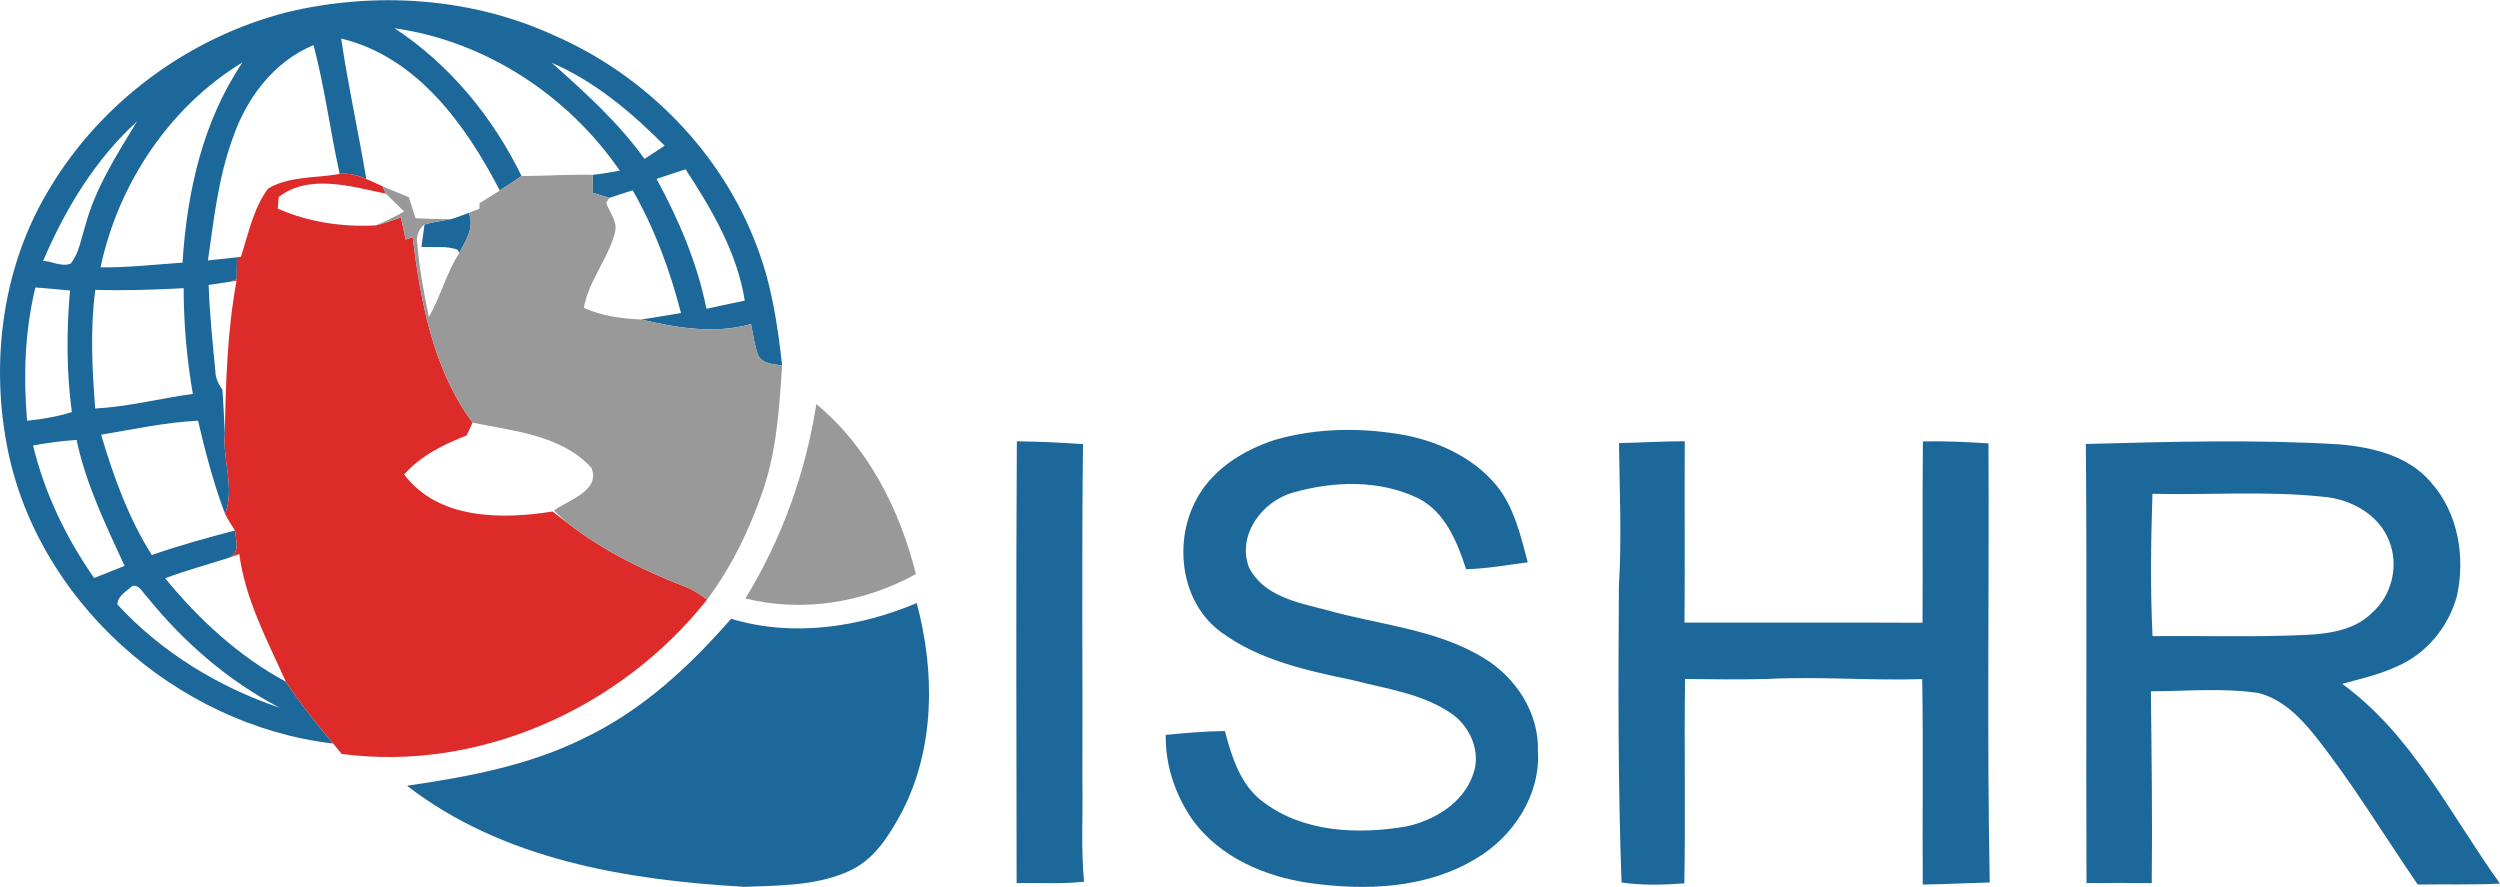
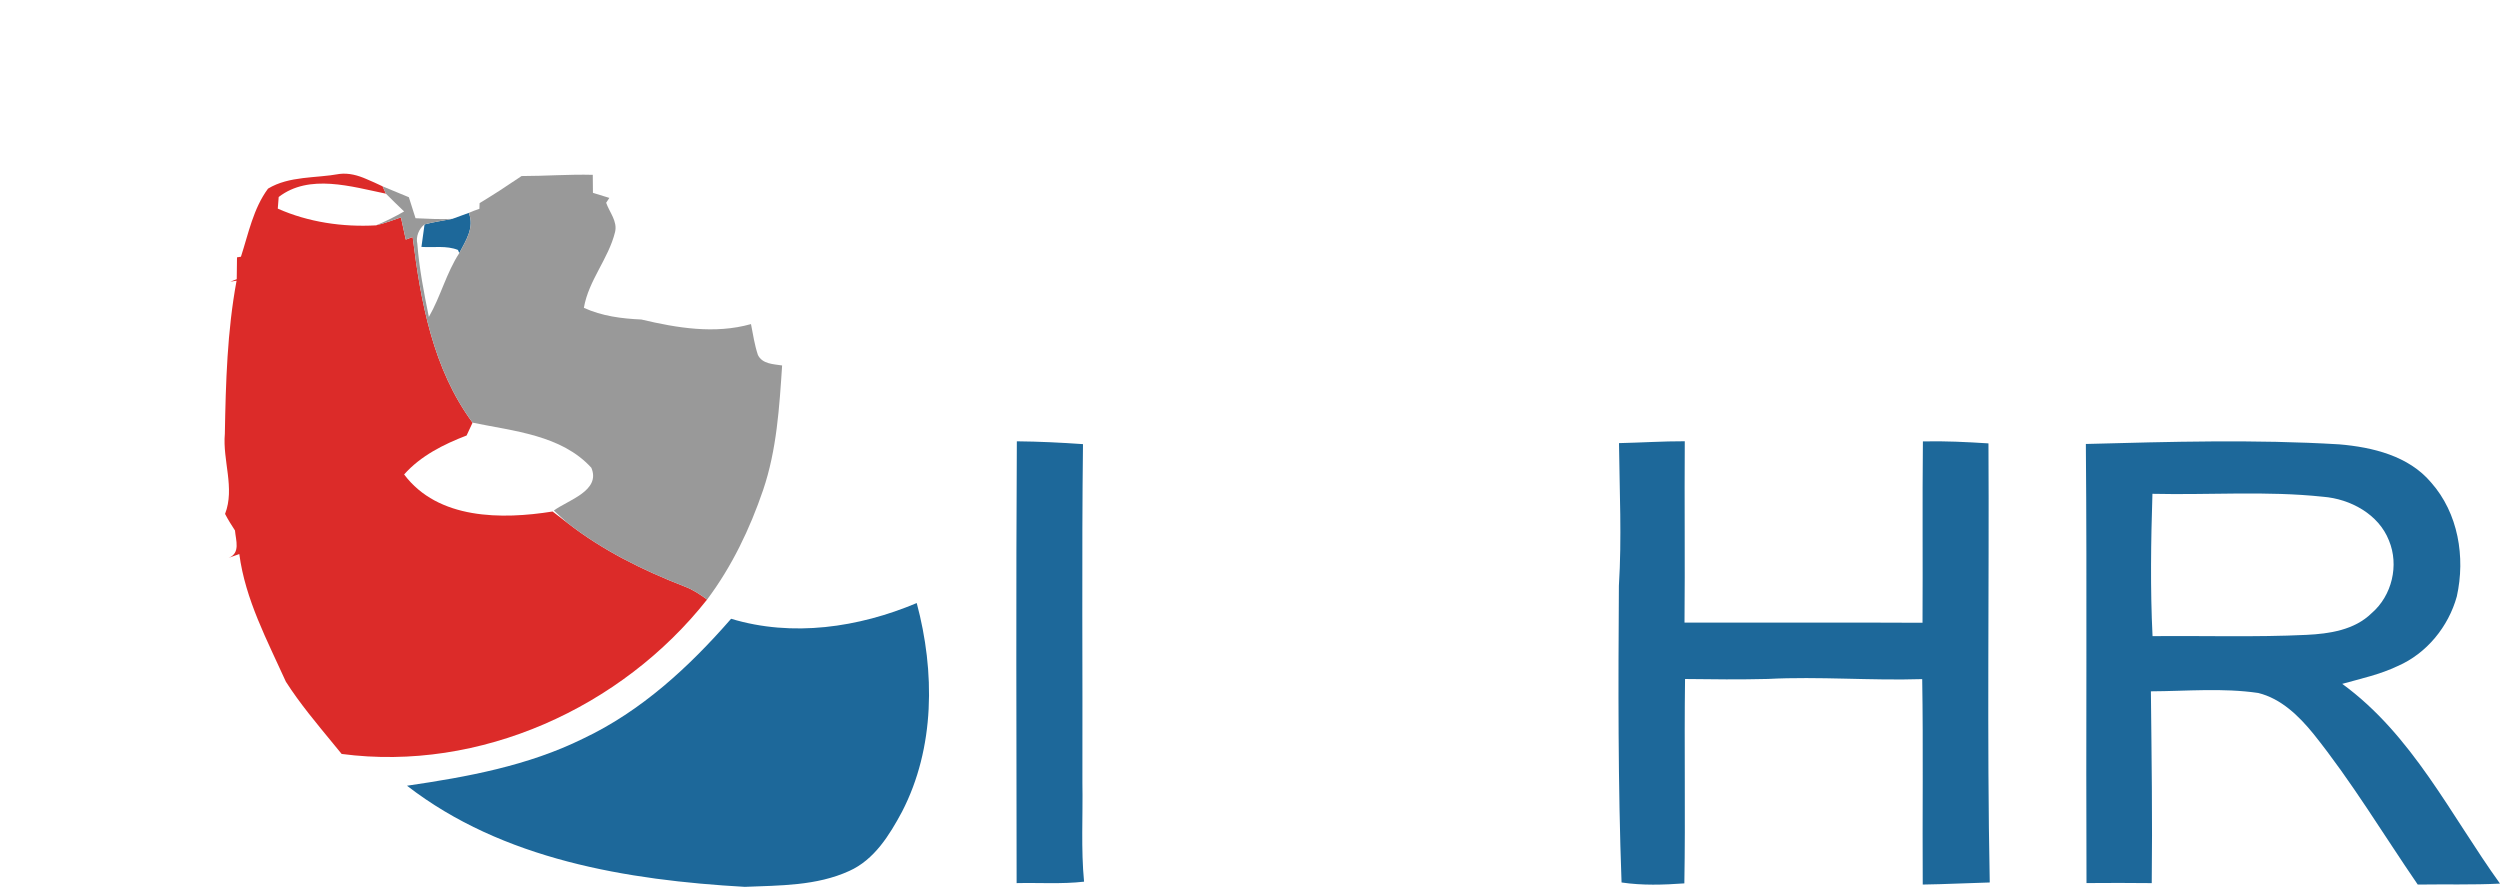
<svg xmlns="http://www.w3.org/2000/svg" id="a" width="6.51in" height="2.31in" viewBox="0 0 468.98 166.34">
  <defs>
    <style>.b{fill:#dc2b29;}.c{fill:#1d689a;}.d{fill:#999;}</style>
  </defs>
-   <path class="c" d="m53.78,2.27c16.61-3.99,34.59-2.81,50.19,4.34,17.25,7.53,31.49,22.01,38.07,39.71,2.72,7.11,3.85,14.67,4.68,22.2-1.62-.25-3.7-.26-4.54-1.96-.63-1.89-.92-3.86-1.3-5.8-6.78,1.91-13.86.73-20.57-.86,2.48-.37,4.96-.82,7.44-1.21-2.07-8.01-4.94-15.83-9.06-23.02-1.47.46-2.94.91-4.38,1.42-1.03-.32-2.06-.64-3.08-.95-.01-1.13-.02-2.25-.03-3.38,1.7-.17,3.39-.48,5.07-.78-9.72-14.14-25.19-24.29-42.26-26.72,10.34,6.79,18.44,16.66,23.83,27.73-1.37.89-2.72,1.81-4.08,2.71-6.38-12.31-15.51-25.06-29.76-28.51,1.3,8.83,3.24,17.55,4.71,26.35-1.58-.69-3.26-1.15-4.99-.95-1.77-8.03-2.81-16.21-4.9-24.16-7.51,3.09-12.65,10.04-15.2,17.56-2.67,7.34-3.51,15.15-4.61,22.83,1.82-.19,3.64-.38,5.45-.58-.01,1.02-.04,3.07-.05,4.1-.3.12-.91.35-1.21.47-1.35.22-2.7.42-4.06.6.18,5.45.76,10.88,1.27,16.31.03,1.25.63,2.37,1.32,3.38.2,2.74.3,5.49.45,8.23-.45,5.02,1.92,10.18.04,15.04-2.15-5.68-3.68-11.58-5.07-17.49-6.13.31-12.14,1.62-18.18,2.63,2.32,7.84,5.12,15.62,9.51,22.57,5.13-1.78,10.35-3.23,15.6-4.6.16,1.86,1.07,4.26-1.21,5.14-3.96,1.27-7.99,2.35-11.89,3.82,6.33,7.73,13.81,14.65,22.65,19.41,2.63,4.11,5.78,7.84,8.86,11.6-29.51-3.45-56.09-27.05-61.32-56.62-2.9-16.06-.47-33.34,8.07-47.39C18.95,19.1,35.4,6.99,53.78,2.27ZM18.86,50.12c5.14.05,10.26-.53,15.38-.89.82-13.14,3.78-26.51,11.25-37.56-13.72,8.33-23.33,22.84-26.63,38.45ZM103.51,11.74c6.23,5.57,12.49,11.19,17.39,18.03,1.27-.82,2.53-1.64,3.79-2.47-6.18-6.23-13.06-12.03-21.18-15.56ZM8.09,48.9c1.68.07,3.53,1.19,5.17.51,1.61-2,1.94-4.65,2.72-7.03,1.88-7.13,5.94-13.37,9.7-19.61-7.84,7.14-13.45,16.44-17.59,26.13Zm115.08-15.38c4.16,7.67,7.64,15.77,9.35,24.36,2.4-.5,4.79-1,7.19-1.52-1.43-9.03-6.18-17.1-11.1-24.64-1.81.6-3.63,1.2-5.44,1.8ZM6.64,53.89c-1.99,8.18-2.27,16.65-1.56,25.01,2.84-.31,5.67-.78,8.4-1.63-1.01-7.56-1.02-15.22-.35-22.81-2.16-.22-4.32-.4-6.49-.57Zm11.24.45c-.99,7.4-.59,14.85-.02,22.26,6.18-.33,12.2-1.91,18.32-2.74-1.15-6.55-1.72-13.19-1.73-19.83-5.52.27-11.05.49-16.57.31Zm-11.68,29.19c2.16,8.94,6.2,17.34,11.46,24.86,1.9-.77,3.8-1.53,5.71-2.27-3.52-7.66-7.25-15.33-9-23.63-2.74.18-5.47.55-8.17,1.04Zm15.83,29.84c8.23,8.92,18.95,15.49,30.42,19.35-9.63-5.02-18.05-12.32-24.84-20.76-.83-.75-1.42-2.39-2.79-2.07-1.04.96-2.83,1.91-2.79,3.48Z" />
  <path class="c" d="m84.86,41.02l3.08-1.12c1.11,2.72-.56,5.21-1.78,7.54l-.25-.59c-2.18-.87-4.57-.41-6.85-.57.18-1.41.37-2.82.58-4.22,1.71-.47,3.48-.69,5.22-1.04Z" />
-   <path class="c" d="m239.23,82.46c7.98-2.29,16.47-2.32,24.6-.82,6.34,1.32,12.55,4.23,16.79,9.26,3.43,4.13,4.61,9.49,5.98,14.55-3.85.5-7.68,1.2-11.57,1.29-1.65-5.07-3.89-10.65-8.89-13.26-7.3-3.56-15.91-3.3-23.57-1.12-5.8,1.62-10.57,7.98-8.27,14.05,2.68,5.34,9.12,6.61,14.41,7.95,9.88,2.83,20.6,3.56,29.56,9,6.05,3.63,10.46,10.29,10.23,17.5.5,8.25-4.64,16.07-11.61,20.16-9.32,5.67-20.77,6.07-31.29,4.58-8.32-1.19-16.75-4.82-21.84-11.76-3.24-4.65-5.2-10.31-5.07-16.02,3.69-.35,7.38-.69,11.09-.72,1.31,4.94,2.97,10.33,7.35,13.43,7.6,5.63,17.69,5.99,26.68,4.47,5.27-1.15,10.63-4.35,12.49-9.66,1.69-4.32-.59-9.38-4.38-11.76-5.42-3.57-12.01-4.42-18.17-6.03-8.57-1.79-17.51-3.7-24.69-9.01-7.43-5.41-8.9-16.44-4.9-24.37,2.93-5.96,8.92-9.74,15.07-11.71Z" />
  <path class="c" d="m190.75,82.75c4.14.04,8.28.24,12.41.53-.25,21.18-.05,42.37-.11,63.55.11,6.17-.28,12.37.31,18.53-4.2.48-8.43.17-12.65.27-.04-27.62-.12-55.25.04-82.88Z" />
  <path class="c" d="m303.71,83.09c4.12-.09,8.22-.36,12.34-.35-.08,11.34.06,22.68-.05,34.02,14.88.03,29.77-.05,44.65.03.07-11.34-.05-22.68.07-34.02,4.1-.1,8.2.11,12.3.37.15,27.45-.3,54.92.24,82.37-4.19.11-8.38.33-12.57.39-.08-12.85.11-25.69-.1-38.54-9.66.31-19.31-.53-28.97-.03-5.17.13-10.35.08-15.52.01-.17,12.77.09,25.56-.13,38.34-3.93.28-7.88.41-11.78-.17-.68-18.54-.62-37.11-.5-55.66.56-8.92.12-17.84.02-26.76Z" />
  <path class="c" d="m391.29,83.25c15.84-.42,31.7-.88,47.53.07,6.24.53,13.02,2.15,17.23,7.15,5.1,5.75,6.47,14.02,4.83,21.38-1.57,5.67-5.65,10.7-11.09,13.06-3.31,1.58-6.9,2.36-10.41,3.34,13.17,9.59,20.31,24.56,29.6,37.47-5.14.26-10.29.1-15.43.18-6.48-9.45-12.39-19.32-19.57-28.28-2.72-3.34-6.05-6.6-10.35-7.66-6.67-.98-13.43-.34-20.14-.31.13,12,.3,23.98.16,35.98-4.08-.04-8.16-.05-12.24-.01-.12-27.46.11-54.92-.12-82.37Zm12.49,9.35c-.28,8.9-.42,17.8.02,26.7,9.63-.1,19.27.22,28.89-.24,4.32-.21,9-.91,12.22-4.08,3.81-3.28,5.17-8.98,3.24-13.62-1.94-4.95-7.26-7.81-12.37-8.21-10.63-1.13-21.34-.3-32-.55Z" />
  <path class="c" d="m137.15,116.04c11.5,3.48,23.91,1.65,34.82-2.95,3.43,12.83,3.45,27.14-2.76,39.15-2.35,4.38-5.19,9-9.9,11.11-6.12,2.8-13.01,2.71-19.59,2.98-22.08-1.25-45.43-5.09-63.37-18.97,11.29-1.65,22.72-3.74,33.04-8.84,10.91-5.15,19.91-13.47,27.76-22.48Z" />
  <path class="b" d="m63.72,32.59c1.73-.2,3.41.26,4.99.95,1.03.43,2.05.9,3.06,1.38l.63,1.38c-6.44-1.32-14.39-3.8-20.12.62-.04.55-.13,1.63-.17,2.18,5.72,2.55,12.19,3.49,18.42,3.14,1.59-.38,3.14-.94,4.68-1.5.3,1.39.61,2.78.91,4.17l1.29-.49c1.5,12.16,3.8,24.74,11.24,34.83-.37.81-.75,1.61-1.12,2.41-4.32,1.66-8.61,3.81-11.72,7.31,6.37,8.48,18.32,8.47,27.85,6.95.92.71,1.85,1.41,2.77,2.13,6.61,5.16,14.22,8.92,22.01,11.94,1.53.57,2.9,1.48,4.2,2.45-16.04,20.31-42.64,32.38-68.55,28.96-.53-.65-1.07-1.3-1.6-1.95-3.08-3.76-6.23-7.49-8.86-11.6-3.49-7.73-7.62-15.42-8.74-23.95-.5.18-1.51.54-2.02.72,2.28-.88,1.37-3.28,1.21-5.14-.66-1.01-1.31-2.04-1.86-3.11,1.88-4.86-.49-10.02-.04-15.04.17-9.6.44-19.23,2.2-28.71l-1.18.19c.3-.12.91-.35,1.21-.47.01-1.03.04-3.08.05-4.1.19-.03.56-.09.74-.12,1.41-4.34,2.31-9.03,5.08-12.77,3.99-2.41,8.98-1.93,13.44-2.76Z" />
  <g>
    <path class="d" d="m93.76,35.7c1.36-.9,2.71-1.82,4.08-2.71,4.46,0,8.9-.35,13.36-.23.01,1.13.02,2.25.03,3.38,1.02.31,2.05.63,3.08.95-.15.23-.45.68-.6.91.62,1.79,2.16,3.48,1.67,5.49-1.23,5.03-4.97,9.06-5.85,14.22,3.38,1.55,7.09,2.03,10.78,2.19,6.71,1.59,13.79,2.77,20.57.86.38,1.94.67,3.91,1.3,5.8.84,1.7,2.92,1.71,4.54,1.96-.52,7.86-1.01,15.83-3.56,23.35-2.49,7.31-5.88,14.38-10.52,20.57-1.3-.97-2.67-1.88-4.2-2.45-7.79-3.02-15.4-6.78-22.01-11.94-.85-.76-1.7-1.53-2.53-2.32,2.67-1.96,8.86-3.71,7.03-8.02-5.59-6.14-14.59-6.87-22.28-8.46-7.44-10.09-9.74-22.67-11.24-34.83l-1.29.49c-.3-1.39-.61-2.78-.91-4.17-1.54.56-3.09,1.12-4.68,1.5,1.82-.74,3.57-1.64,5.28-2.61-1.15-1.11-2.3-2.2-3.41-3.33l-.63-1.38c1.64.69,3.29,1.36,4.93,2.04.42,1.31.84,2.63,1.25,3.94,2.3.1,4.61.23,6.91.12-1.74.35-3.51.57-5.22,1.04-1.06.8-1.67,2.33-1.35,3.64.35,4.62,1.24,9.18,2.16,13.72,2.22-3.85,3.27-8.24,5.71-11.98,1.22-2.33,2.89-4.82,1.78-7.54.65-.29,1.31-.54,1.99-.76,0-.26.03-.8.04-1.07,1.27-.78,2.54-1.56,3.79-2.37Z" />
-     <path class="d" d="m153.14,75.77c9.72,8.02,15.65,19.81,18.68,31.88-9.65,5.34-21.22,7.27-31.99,4.58,6.83-11.13,11.3-23.57,13.31-36.46Z" />
  </g>
</svg>